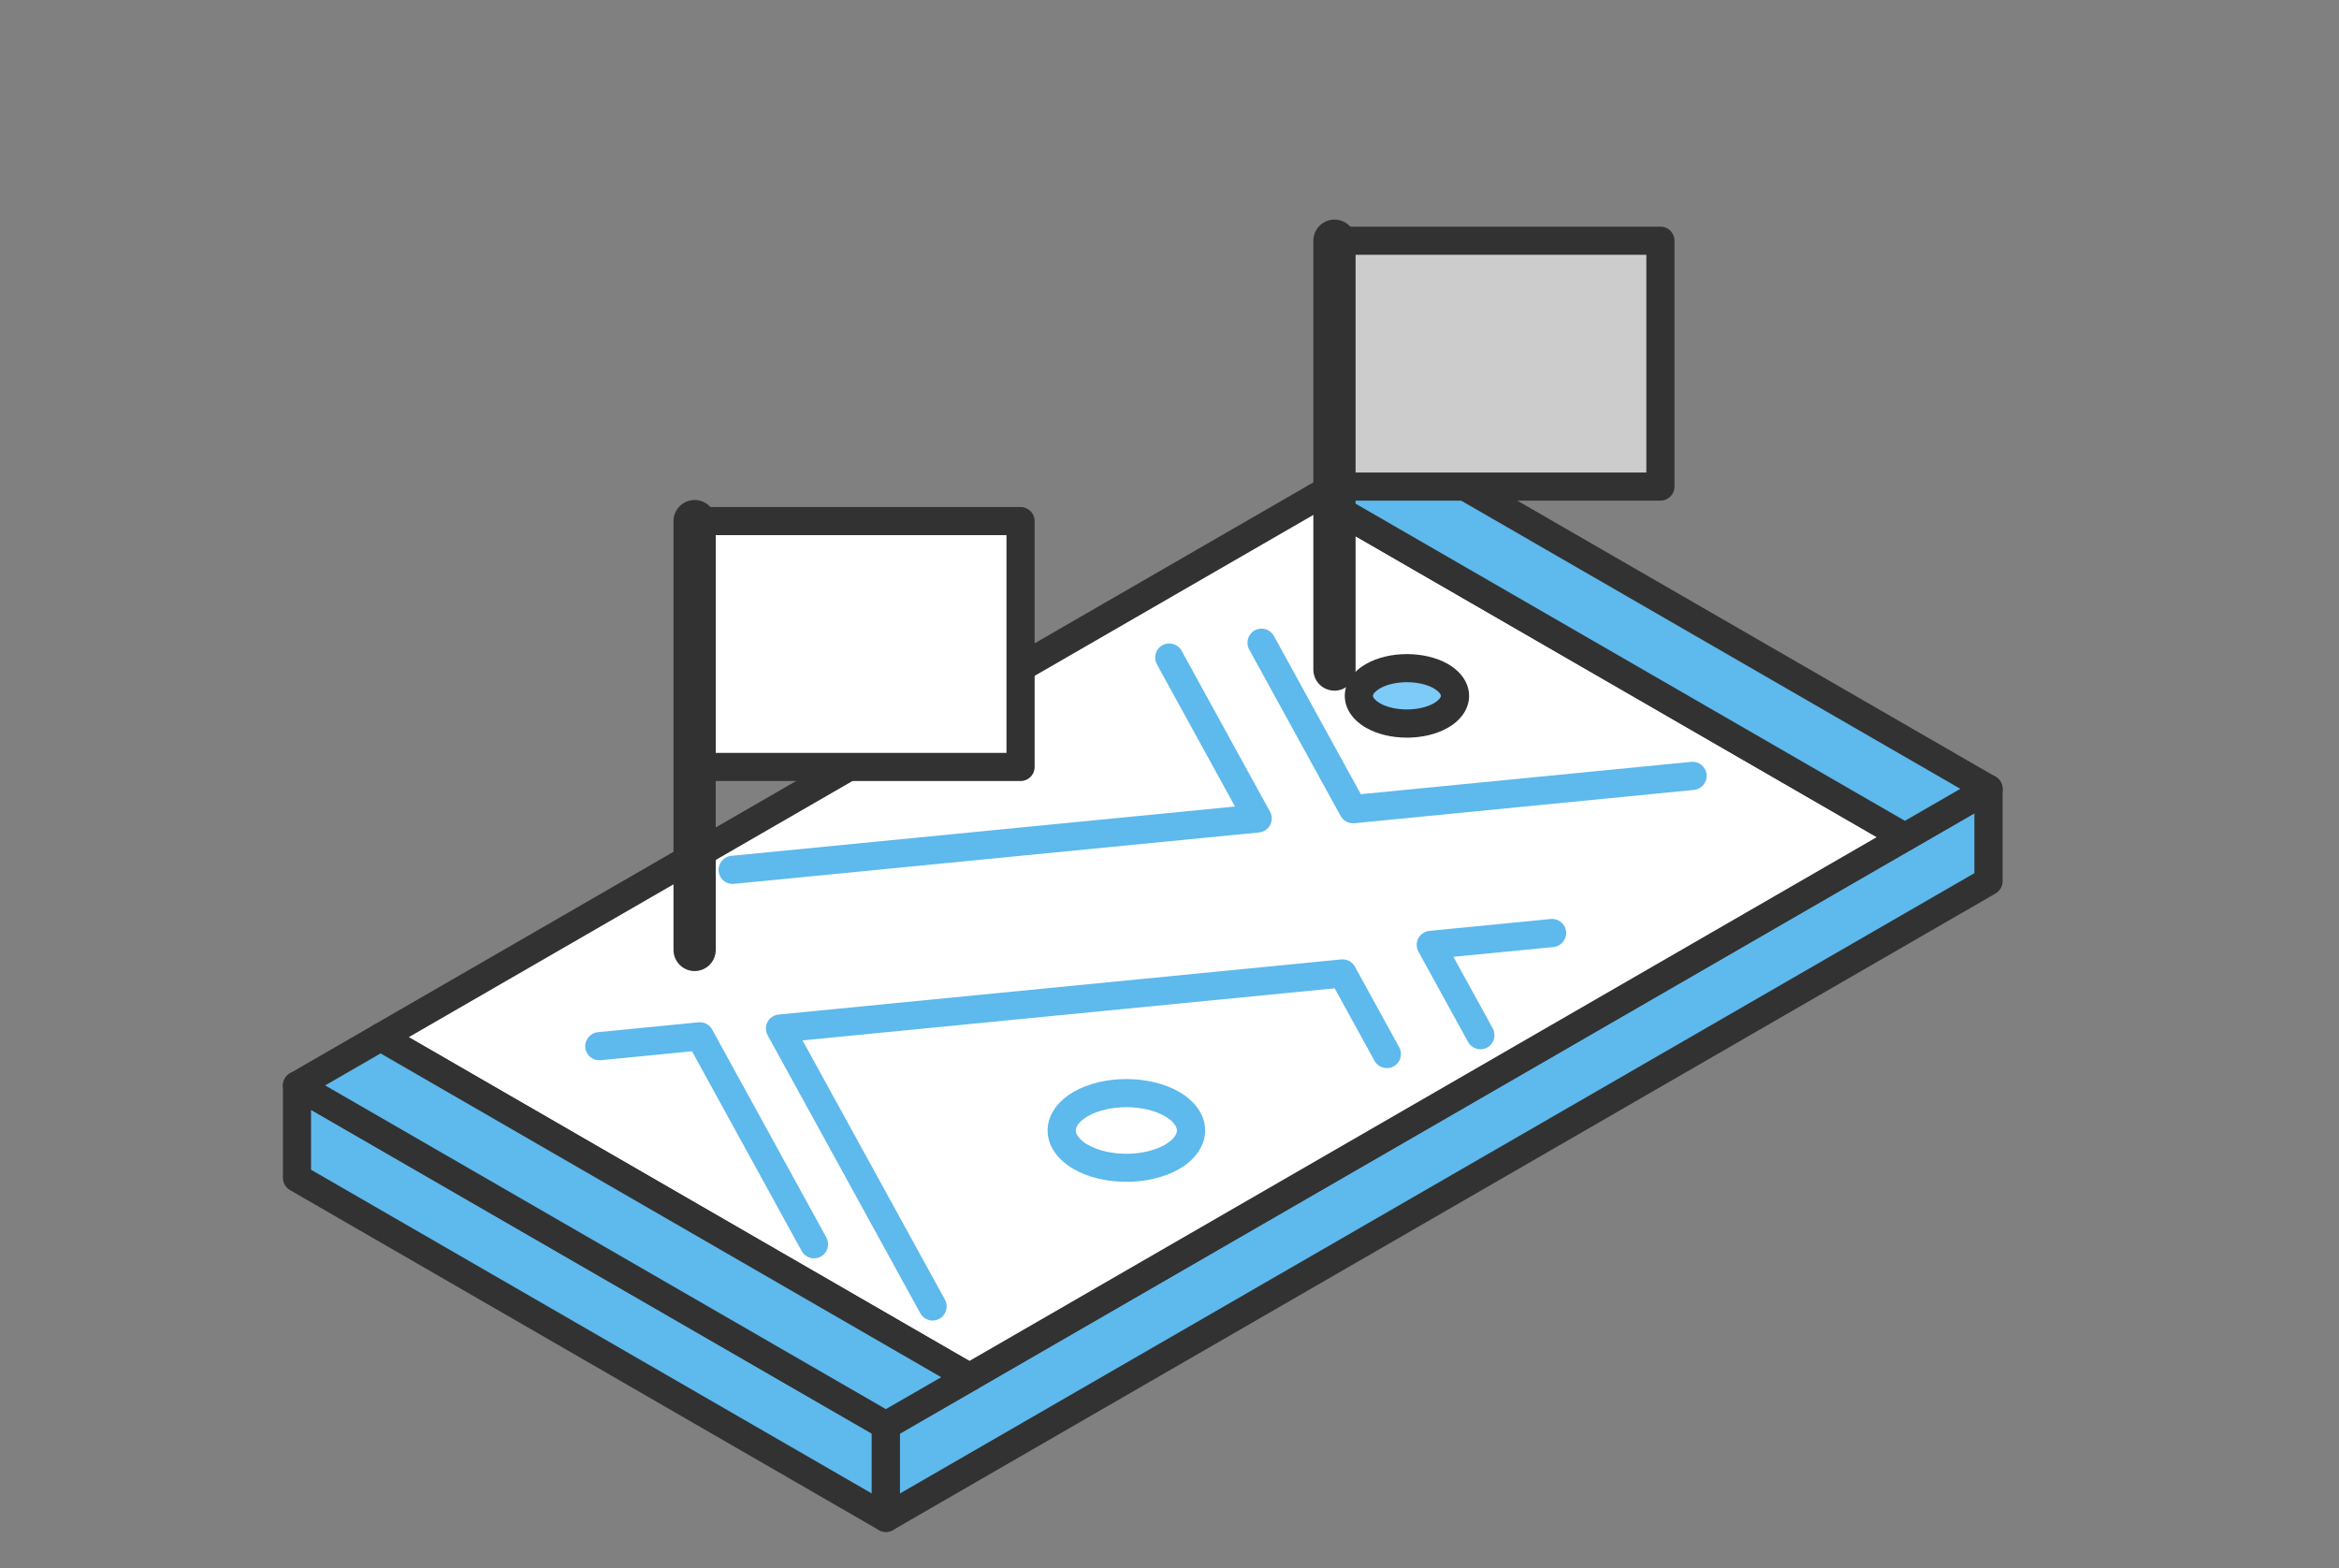
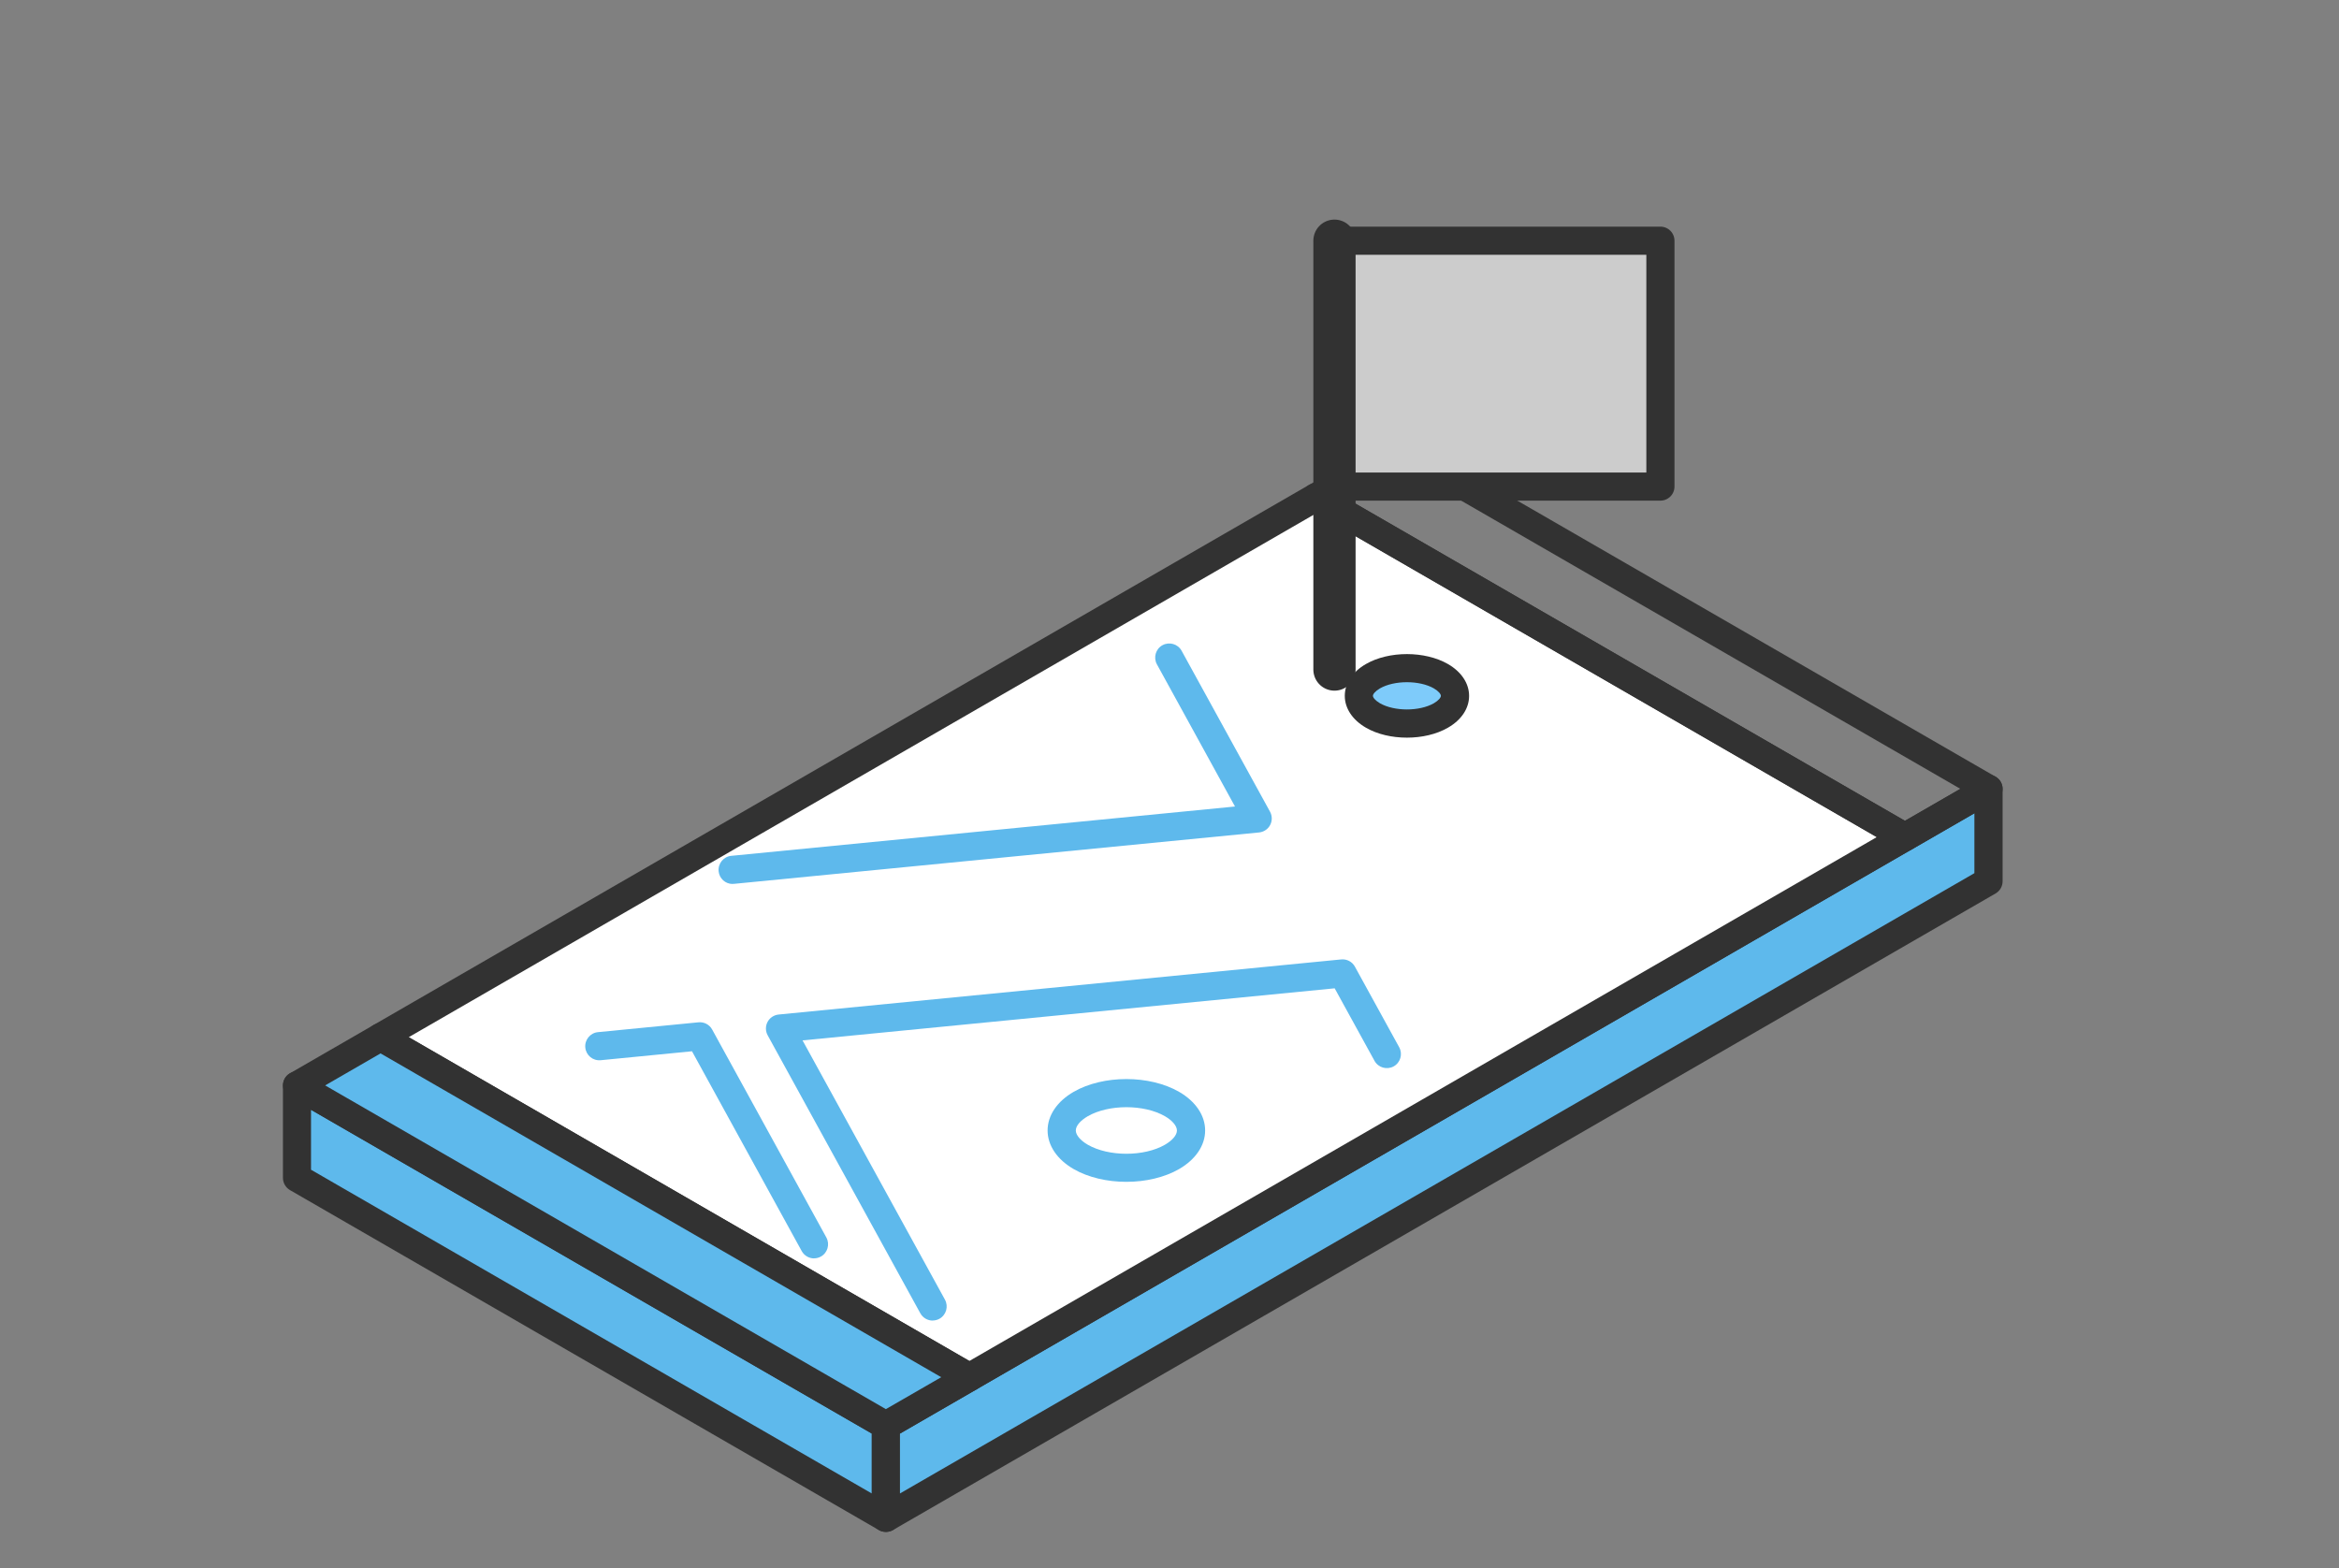
<svg xmlns="http://www.w3.org/2000/svg" id="_レイヤー_1" viewBox="0 0 340 228">
  <rect x="0" y="0" width="340" height="228" fill="#808080" stroke="none" />
  <g id="Axo_Extrusion">
    <g id="Axo_Surface">
      <polygon id="Axo_panel" points="128.77 207.2 43.17 157.78 43.17 171.22 128.77 220.64 128.77 207.2" style="fill:#5eb9ec;" />
      <path d="m128.77,222.69c-.35,0-.71-.09-1.02-.27l-85.6-49.42c-.63-.37-1.02-1.04-1.02-1.77v-13.44c0-.73.39-1.41,1.02-1.77.63-.37,1.41-.37,2.05,0l85.6,49.42c.63.37,1.02,1.04,1.02,1.77v13.44c0,.73-.39,1.41-1.02,1.77-.32.18-.67.27-1.02.27Zm-83.56-52.65l81.51,47.06v-8.71l-81.51-47.06v8.71Z" style="fill:#323232;" />
    </g>
    <g id="Axo_Surface_">
      <polygon id="Axo_panel-2" points="289.05 114.67 128.77 207.2 128.77 220.64 289.05 128.11 289.05 114.67" style="fill:#5eb9ec;" />
      <path d="m128.77,222.69c-.35,0-.71-.09-1.02-.27-.63-.37-1.02-1.04-1.02-1.77v-13.44c0-.73.39-1.41,1.02-1.77l160.28-92.54c.63-.37,1.41-.37,2.05,0,.63.37,1.02,1.04,1.02,1.77v13.44c0,.73-.39,1.41-1.02,1.77l-160.28,92.54c-.32.18-.67.27-1.02.27Zm2.05-14.3v8.71l156.18-90.17v-8.71l-156.18,90.17Z" style="fill:#323232;" />
    </g>
    <g id="Axo_cap">
      <polygon points="55.32 150.77 140.91 200.2 276.9 121.68 191.3 72.26 55.32 150.77" style="fill:#fff;" />
      <path d="m140.91,202.24c-.35,0-.71-.09-1.02-.27l-85.59-49.43c-.63-.37-1.02-1.04-1.02-1.77s.39-1.41,1.02-1.77l135.98-78.51c.63-.37,1.41-.37,2.05,0l85.6,49.42c.63.37,1.02,1.04,1.02,1.77s-.39,1.41-1.02,1.77l-135.99,78.52c-.32.18-.67.27-1.02.27Zm-81.5-51.47l81.5,47.07,131.9-76.15-81.51-47.06L59.42,150.77Z" style="fill:#323232;" />
-       <polygon points="191.3 72.26 276.9 121.68 289.05 114.66 203.44 65.25 191.3 72.26" style="fill:#5eb9ec;" />
      <path d="m276.9,123.73c-.35,0-.71-.09-1.02-.27l-85.6-49.42c-.63-.37-1.02-1.04-1.02-1.77s.39-1.41,1.02-1.77l12.14-7.01c.63-.37,1.41-.37,2.05,0l85.61,49.42c.63.37,1.02,1.04,1.02,1.77s-.39,1.41-1.02,1.77l-12.15,7.01c-.32.18-.67.27-1.02.27Zm-81.51-51.47l81.51,47.06,8.06-4.65-81.51-47.06-8.05,4.65Z" style="fill:#323232;" />
      <polygon points="43.17 157.78 128.77 207.2 140.91 200.2 55.32 150.77 55.31 150.77 43.17 157.78" style="fill:#5eb9ec;" />
      <path d="m128.77,209.25c-.35,0-.71-.09-1.02-.27l-85.6-49.42c-.63-.37-1.02-1.04-1.02-1.77s.39-1.41,1.02-1.77l12.14-7.01c.62-.36,1.43-.36,2.06,0l85.59,49.43c.63.37,1.02,1.04,1.02,1.77s-.39,1.41-1.02,1.77l-12.14,7.01c-.32.18-.67.27-1.02.27Zm-81.51-51.47l81.51,47.06,8.05-4.64-81.5-47.07-8.05,4.65Z" style="fill:#323232;" />
    </g>
  </g>
-   <path d="m196.66,119.67c-.74,0-1.43-.4-1.79-1.06l-13.29-24.2c-.54-.99-.18-2.23.81-2.78.99-.54,2.23-.18,2.78.81l12.64,23.01,48.02-4.7c1.12-.11,2.13.71,2.24,1.84.11,1.13-.71,2.13-1.84,2.24l-49.36,4.84c-.07,0-.13,0-.2,0Z" style="fill:#5eb9ec;" />
  <path d="m106.49,128.5c-1.04,0-1.93-.79-2.03-1.85-.11-1.12.71-2.13,1.84-2.24l73.22-7.17-11.35-20.67c-.54-.99-.18-2.24.81-2.78.99-.54,2.24-.18,2.78.81l12.85,23.39c.33.6.34,1.33.02,1.94-.32.61-.93,1.01-1.61,1.08l-76.3,7.47c-.07,0-.14,0-.2,0Z" style="fill:#5eb9ec;" />
-   <path d="m215.2,152.53c-.72,0-1.42-.38-1.8-1.06l-7.21-13.13c-.33-.6-.34-1.33-.02-1.94.32-.61.93-1.01,1.61-1.08l17.63-1.73c1.11-.11,2.13.71,2.24,1.84.11,1.12-.71,2.13-1.84,2.24l-14.54,1.42,5.72,10.41c.54.99.18,2.24-.81,2.78-.31.17-.65.25-.98.25Z" style="fill:#5eb9ec;" />
  <path d="m135.58,191.97c-.72,0-1.42-.38-1.8-1.06l-22.19-40.41c-.33-.6-.34-1.33-.02-1.94.32-.61.93-1.01,1.61-1.08l81.78-8.01c.81-.08,1.6.33,1.99,1.05l6.44,11.72c.54.99.18,2.24-.81,2.78-.99.54-2.24.18-2.78-.81l-5.79-10.54-77.35,7.57,20.7,37.69c.54.99.18,2.24-.81,2.78-.31.17-.65.25-.98.25Z" style="fill:#5eb9ec;" />
  <path d="m118.34,182.93c-.72,0-1.42-.38-1.8-1.06l-15.95-29.05-13.27,1.3c-1.14.11-2.13-.71-2.24-1.84-.11-1.12.71-2.13,1.84-2.24l14.61-1.43c.81-.08,1.6.33,1.99,1.05l16.6,30.23c.54.99.18,2.24-.81,2.78-.31.17-.65.25-.98.25Z" style="fill:#5eb9ec;" />
  <g id="Axo_Projection">
    <path id="Axo_base" d="m173.12,164.33c0,1.39-.92,2.77-2.75,3.83-3.67,2.12-9.62,2.12-13.29,0-1.84-1.06-2.75-2.45-2.75-3.84s.92-2.77,2.75-3.83c3.67-2.12,9.62-2.12,13.29,0,1.84,1.06,2.75,2.45,2.75,3.84Z" style="fill:#fff;" />
    <path d="m163.73,171.8c-2.76,0-5.52-.62-7.67-1.86-2.4-1.39-3.78-3.43-3.78-5.61s1.38-4.22,3.78-5.61c4.3-2.48,11.04-2.48,15.34,0,2.4,1.39,3.78,3.43,3.78,5.61s-1.38,4.22-3.78,5.61c-2.15,1.24-4.91,1.86-7.67,1.86Zm0-10.85c-2.05,0-4.1.44-5.62,1.32-1.08.63-1.73,1.4-1.73,2.06s.65,1.44,1.73,2.07c3.05,1.76,8.2,1.76,11.24,0,1.08-.63,1.73-1.4,1.73-2.06s-.65-1.44-1.73-2.07c-1.52-.88-3.57-1.32-5.62-1.32Z" style="fill:#5eb9ec;" />
  </g>
  <g id="Axo_Projection-2">
    <path id="Axo_base-2" d="m212.48,101.96c0,1.03-.68,2.06-2.05,2.85-2.73,1.58-7.15,1.58-9.88,0-1.37-.79-2.05-1.82-2.05-2.85s.68-2.06,2.05-2.85c2.73-1.58,7.15-1.58,9.88,0,1.37.79,2.05,1.82,2.05,2.85Z" style="fill:#7ecbfa;" />
    <path d="m204.51,107.23c-2.15,0-4.29-.48-5.96-1.45-1.95-1.13-3.07-2.81-3.07-4.63s1.12-3.5,3.07-4.62c3.34-1.93,8.58-1.93,11.93,0,1.95,1.13,3.07,2.81,3.07,4.63s-1.12,3.5-3.07,4.62c-1.67.97-3.82,1.45-5.97,1.45Zm0-8.06c-1.44,0-2.87.3-3.92.9-.7.41-1.02.84-1.02,1.08s.32.67,1.02,1.08c2.09,1.2,5.75,1.2,7.84,0,.7-.41,1.02-.84,1.02-1.08s-.32-.67-1.02-1.08c-1.04-.6-2.48-.9-3.92-.9Z" style="fill:#323232;" />
  </g>
  <rect x="193.98" y="34.99" width="47.38" height="35.74" style="fill:#ccc; stroke:#323232; stroke-linecap:round; stroke-linejoin:round; stroke-width:4.09px;" />
  <line x1="193.98" y1="97.33" x2="193.98" y2="34.99" style="fill:none; stroke:#323232; stroke-linecap:round; stroke-linejoin:round; stroke-width:6.14px;" />
-   <rect x="100.97" y="75.75" width="47.38" height="35.74" style="fill:#fff; stroke:#323232; stroke-linecap:round; stroke-linejoin:round; stroke-width:4.09px;" />
-   <line x1="100.97" y1="138.09" x2="100.97" y2="75.75" style="fill:none; stroke:#323232; stroke-linecap:round; stroke-linejoin:round; stroke-width:6.14px;" />
</svg>